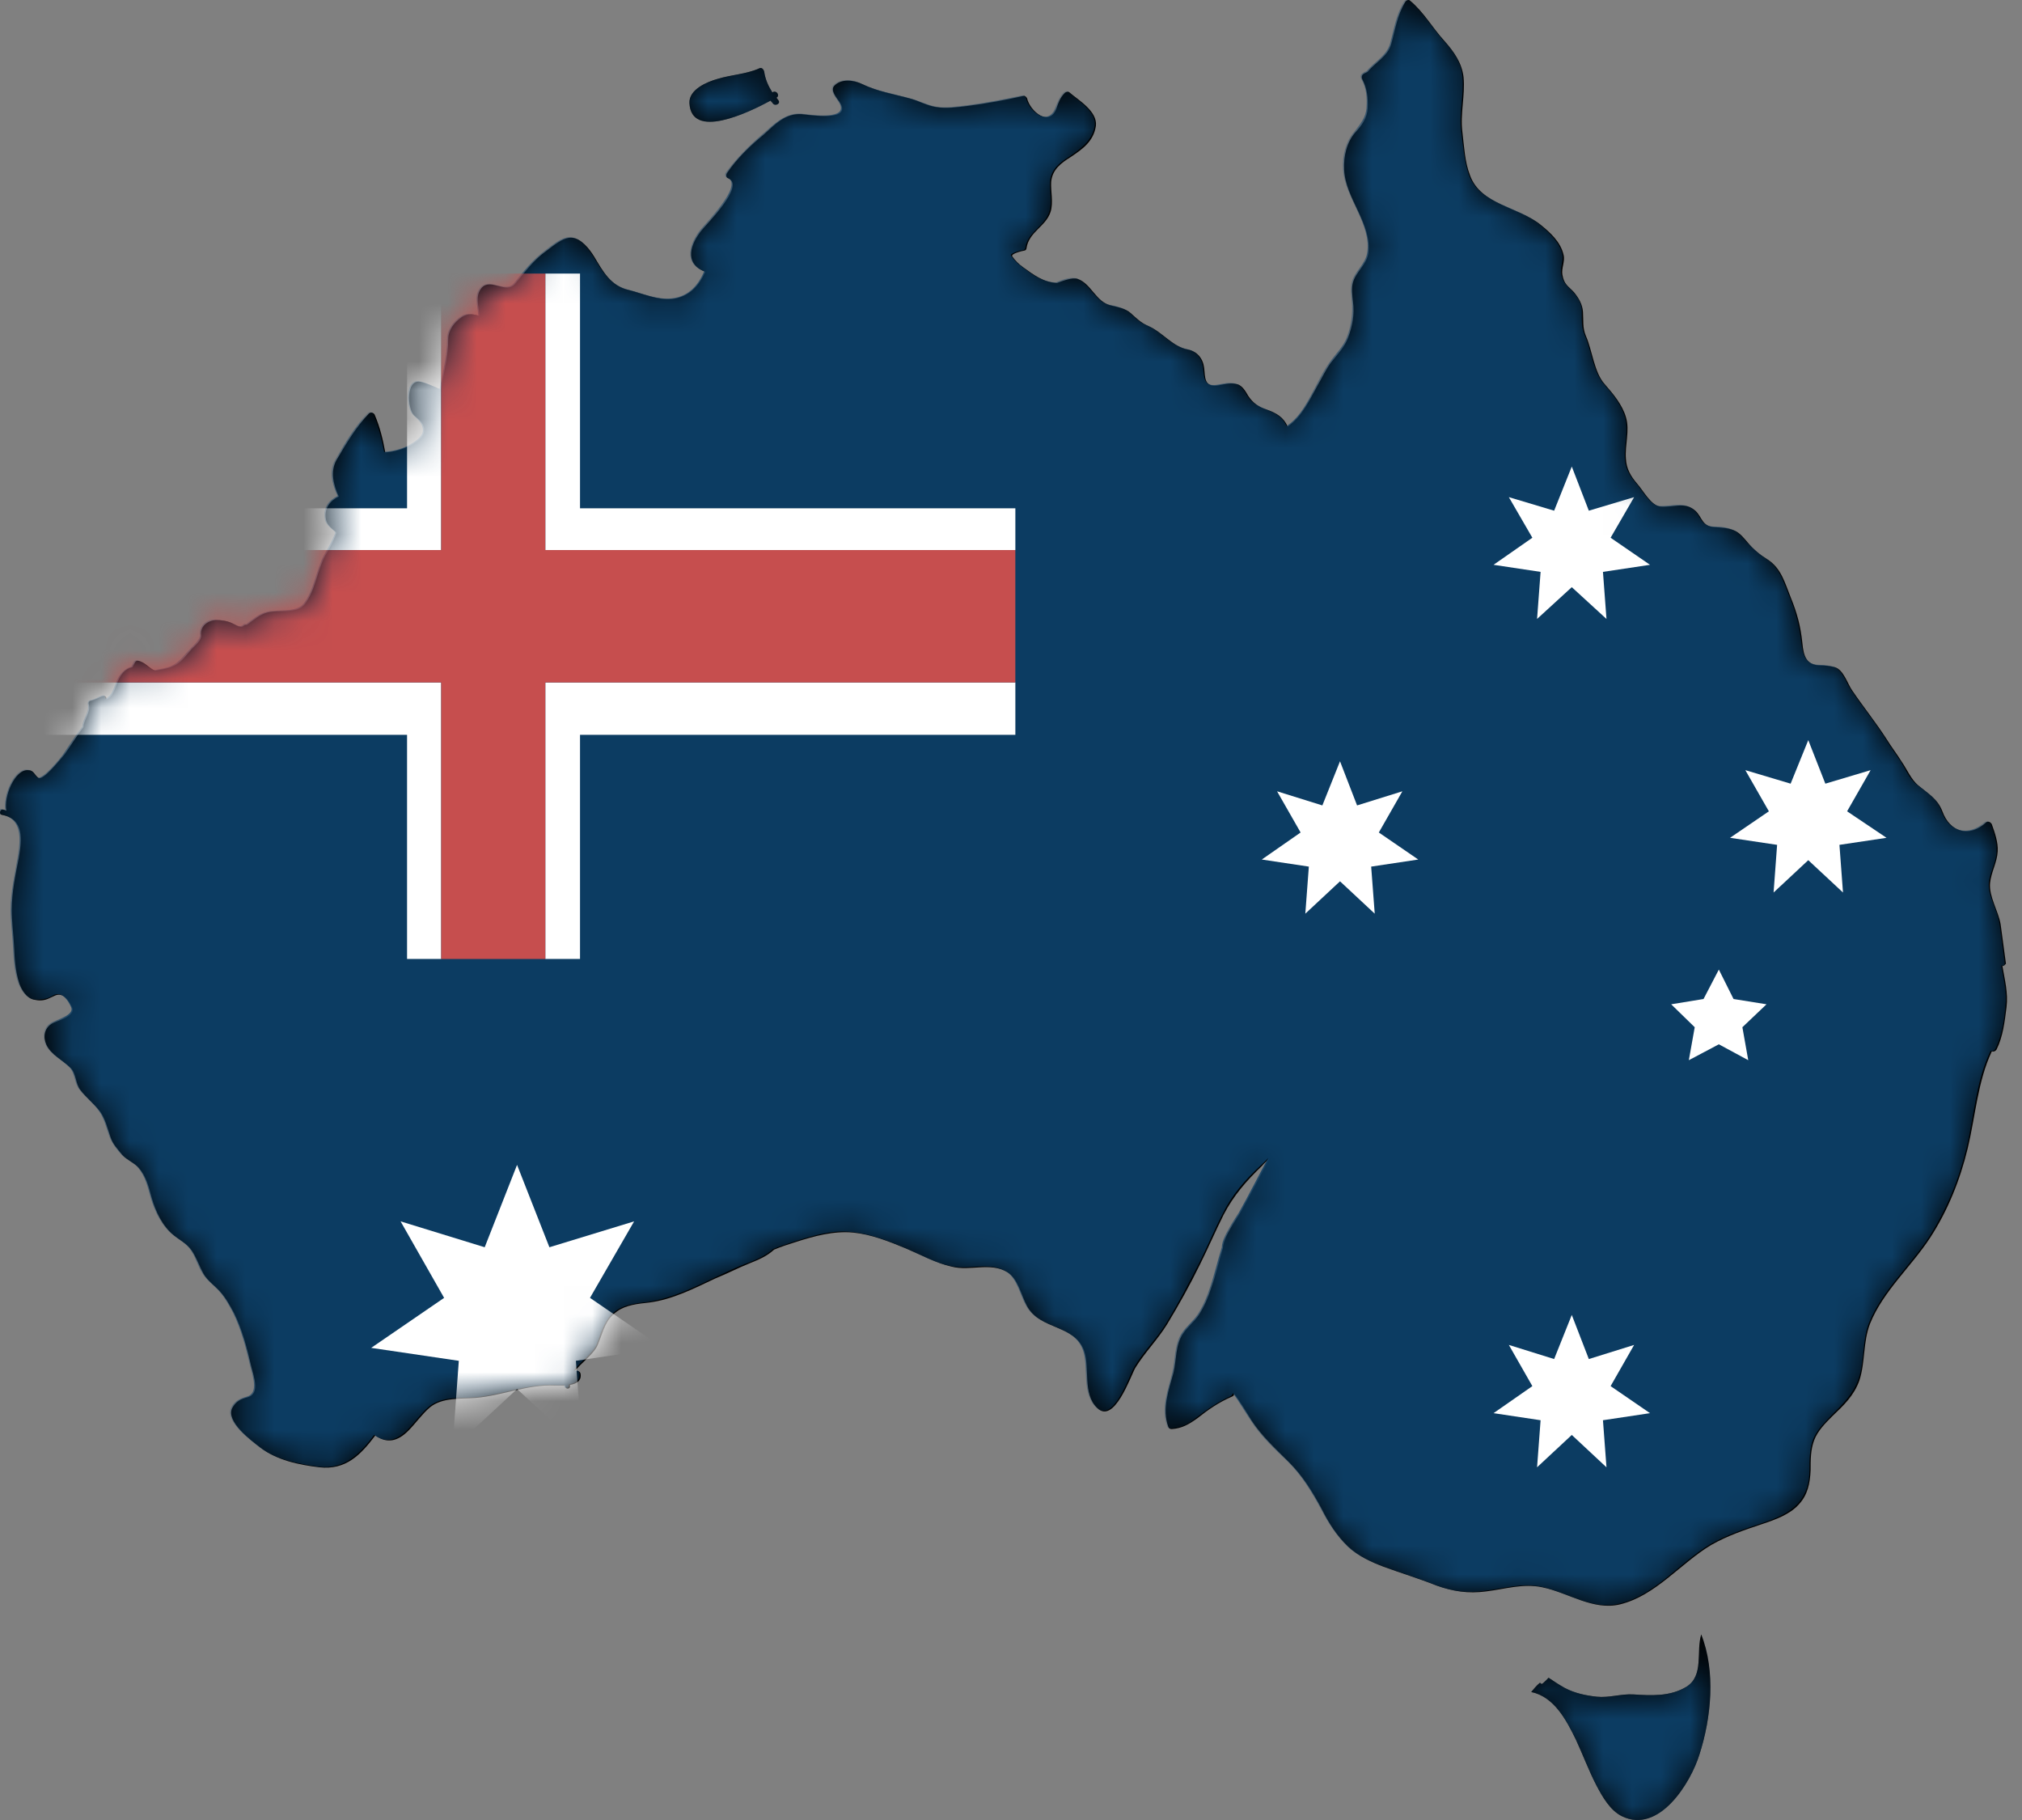
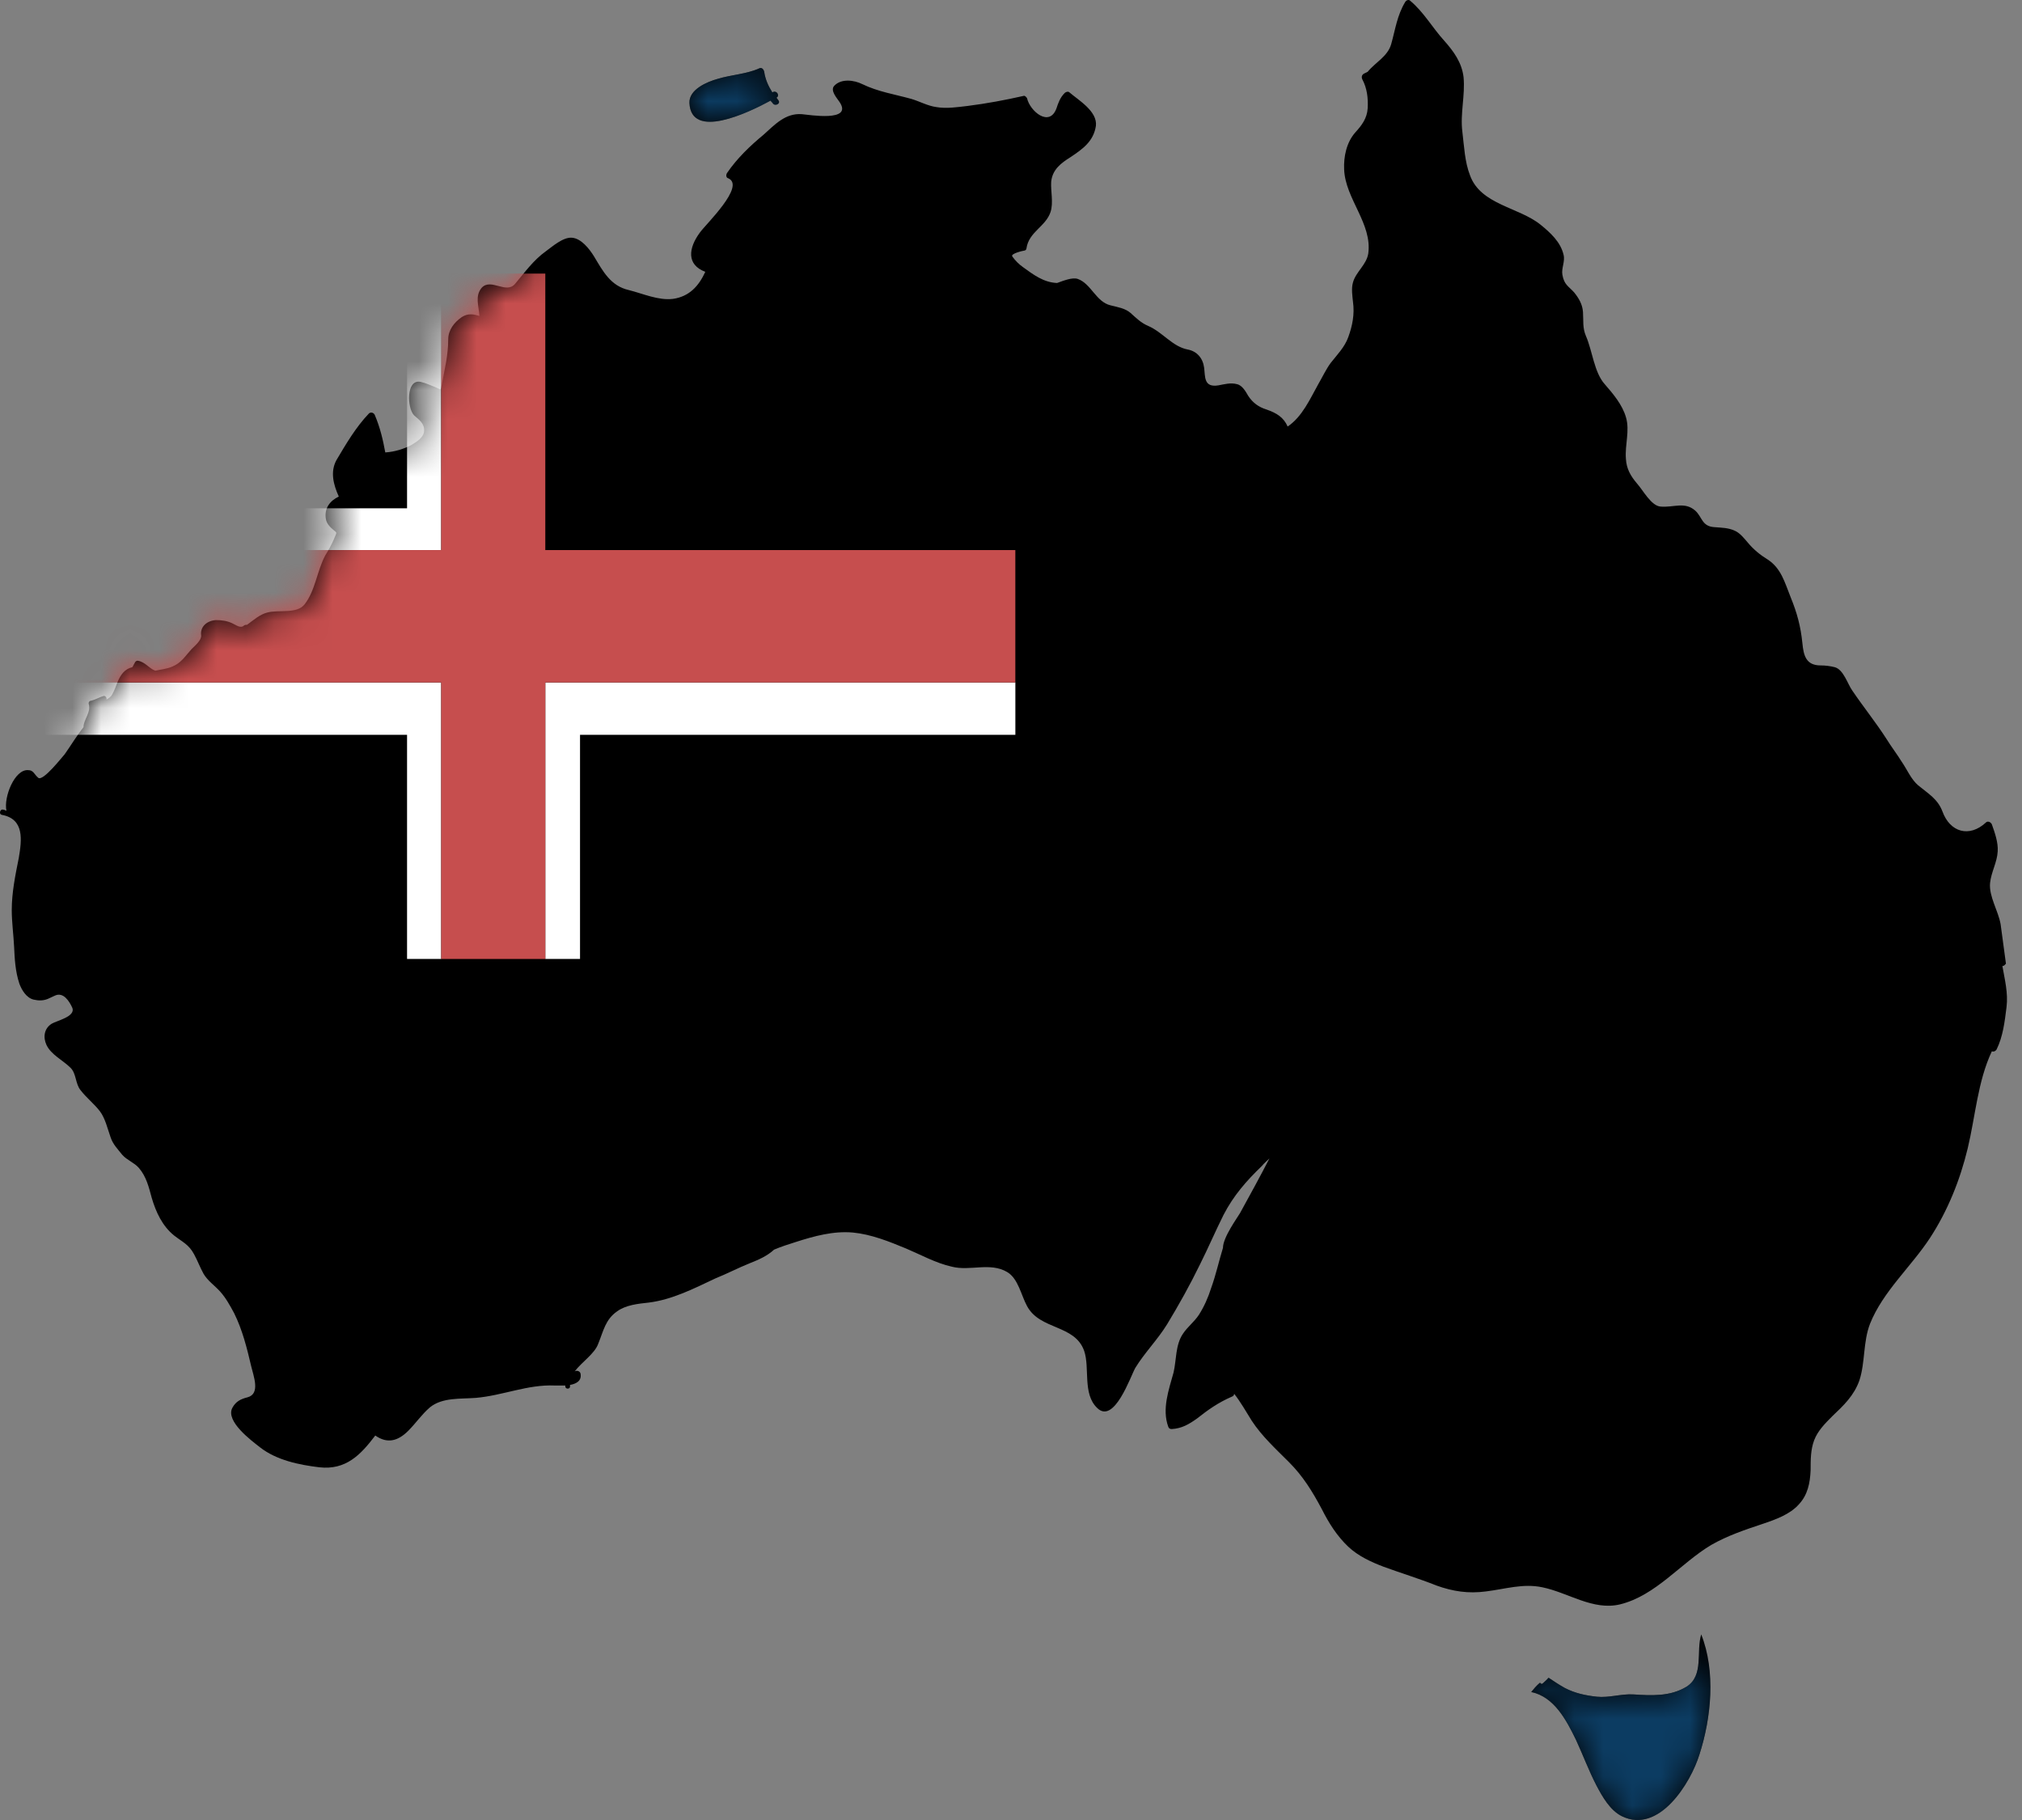
<svg xmlns="http://www.w3.org/2000/svg" width="70" height="63" viewBox="0 0 70 63" fill="none">
  <rect x="0" y="0" width="70" height="63" fill="#808080" stroke="none" />
  <path d="M69.321 33.44C69.403 33.908 69.525 34.377 69.464 34.865C69.403 35.354 69.342 35.884 69.118 36.332C69.077 36.393 69.016 36.413 68.955 36.393C68.466 37.431 68.385 38.653 68.12 39.753C67.855 40.853 67.427 41.912 66.817 42.849C66.165 43.846 65.187 44.702 64.739 45.822C64.495 46.453 64.576 47.146 64.373 47.777C64.189 48.306 63.823 48.653 63.436 49.019C63.192 49.264 62.927 49.528 62.805 49.854C62.682 50.18 62.682 50.526 62.682 50.893C62.662 51.341 62.581 51.748 62.275 52.074C61.97 52.42 61.461 52.603 61.033 52.746C60.422 52.95 59.811 53.153 59.241 53.479C58.182 54.11 57.327 55.23 56.084 55.536C55.147 55.76 54.292 55.129 53.396 54.945C52.724 54.803 52.113 55.006 51.441 55.088C50.83 55.169 50.301 55.088 49.73 54.884C49.119 54.64 48.508 54.457 47.898 54.233C47.47 54.07 47.022 53.866 46.676 53.54C46.289 53.174 46.004 52.725 45.759 52.237C45.433 51.626 45.108 51.096 44.619 50.608C44.171 50.16 43.682 49.712 43.336 49.182C43.132 48.856 42.949 48.53 42.725 48.245C42.725 48.286 42.705 48.327 42.643 48.347C42.175 48.551 41.829 48.795 41.442 49.101C41.157 49.304 40.912 49.447 40.566 49.467C40.505 49.467 40.464 49.447 40.444 49.386C40.22 48.775 40.464 48.103 40.627 47.512C40.729 47.084 40.688 46.555 40.953 46.168C41.116 45.924 41.34 45.761 41.503 45.516C41.686 45.231 41.829 44.905 41.931 44.58C42.093 44.132 42.195 43.663 42.338 43.195C42.338 42.828 42.847 42.136 42.928 41.993C43.275 41.362 43.621 40.731 43.947 40.099C43.865 40.181 43.764 40.262 43.682 40.364C43.153 40.873 42.705 41.382 42.358 42.054C42.073 42.625 41.829 43.195 41.544 43.765C41.197 44.478 40.811 45.17 40.403 45.842C40.077 46.372 39.629 46.82 39.304 47.349C39.141 47.634 38.57 49.325 37.98 48.734C37.471 48.245 37.736 47.349 37.532 46.759C37.206 45.842 36.004 46.046 35.556 45.211C35.353 44.844 35.251 44.254 34.864 44.03C34.273 43.684 33.581 44.009 32.95 43.846C32.4 43.724 31.891 43.439 31.361 43.215C30.771 42.971 30.16 42.726 29.528 42.665C28.856 42.604 28.184 42.788 27.553 42.991C27.288 43.073 27.044 43.154 26.799 43.256C26.555 43.48 26.27 43.602 25.965 43.724C25.557 43.887 25.17 44.091 24.763 44.254C24.03 44.6 23.276 44.987 22.462 45.089C22.095 45.129 21.668 45.17 21.362 45.394C20.955 45.679 20.894 46.066 20.71 46.514C20.588 46.861 20.14 47.146 19.896 47.471C19.957 47.431 20.079 47.451 20.099 47.553C20.14 47.797 19.957 47.899 19.733 47.94C19.733 47.96 19.733 47.96 19.733 47.98C19.753 48.082 19.59 48.103 19.57 48.001C19.57 47.98 19.57 47.96 19.57 47.96C19.427 47.96 19.305 47.96 19.203 47.96C18.267 47.919 17.411 48.306 16.474 48.388C15.945 48.429 15.314 48.367 14.886 48.714C14.601 48.958 14.397 49.264 14.133 49.528C13.766 49.895 13.399 49.976 12.992 49.691C12.483 50.363 11.974 50.893 11.057 50.791C10.365 50.709 9.571 50.547 9.001 50.099C8.715 49.874 7.799 49.202 8.043 48.734C8.166 48.51 8.329 48.429 8.573 48.367C9.021 48.245 8.777 47.634 8.695 47.288C8.553 46.677 8.39 46.026 8.105 45.455C7.962 45.191 7.819 44.926 7.616 44.702C7.432 44.498 7.188 44.335 7.046 44.091C6.923 43.867 6.842 43.643 6.72 43.419C6.536 43.073 6.312 42.991 6.027 42.767C5.62 42.441 5.396 41.953 5.253 41.464C5.152 41.097 5.07 40.731 4.805 40.425C4.643 40.242 4.398 40.16 4.235 39.977C4.072 39.773 3.909 39.611 3.828 39.366C3.726 39.081 3.645 38.715 3.461 38.47C3.258 38.205 2.993 38.002 2.789 37.737C2.606 37.513 2.647 37.167 2.443 36.963C2.178 36.698 1.771 36.515 1.608 36.169C1.486 35.904 1.527 35.599 1.791 35.436C1.954 35.334 2.626 35.191 2.504 34.886C2.402 34.662 2.199 34.336 1.914 34.458C1.832 34.499 1.73 34.54 1.649 34.58C1.486 34.642 1.343 34.642 1.16 34.601C0.916 34.54 0.753 34.275 0.671 34.051C0.529 33.623 0.508 33.196 0.488 32.768C0.468 32.361 0.407 31.913 0.407 31.505C0.407 30.894 0.529 30.304 0.651 29.693C0.753 29.082 0.855 28.349 0.06 28.206C-0.041 28.186 -0.001 28.023 0.081 28.023C0.121 28.023 0.183 28.043 0.223 28.064C0.121 27.595 0.508 26.618 0.977 26.659C1.16 26.659 1.18 26.801 1.323 26.923C1.486 27.066 2.178 26.17 2.239 26.109C2.443 25.823 2.647 25.477 2.891 25.172C2.891 24.907 3.156 24.663 3.074 24.378C3.054 24.317 3.095 24.255 3.156 24.255C3.319 24.215 3.441 24.133 3.584 24.093C3.645 24.072 3.706 24.154 3.685 24.215C3.767 24.174 3.848 24.113 3.889 24.031C3.97 23.889 4.011 23.746 4.072 23.604C4.174 23.359 4.317 23.156 4.581 23.095C4.622 23.034 4.643 22.972 4.683 22.911C4.704 22.891 4.724 22.871 4.765 22.871C5.029 22.911 5.152 23.135 5.376 23.217C5.559 23.176 5.783 23.156 5.966 23.074C6.272 22.952 6.414 22.708 6.638 22.463C6.74 22.361 6.984 22.158 6.964 21.995C6.923 21.689 7.168 21.486 7.473 21.465C7.657 21.465 7.84 21.486 8.023 21.567C8.166 21.628 8.329 21.771 8.451 21.649C8.491 21.628 8.512 21.628 8.553 21.628C8.777 21.465 9.001 21.262 9.265 21.201C9.652 21.099 10.284 21.262 10.548 20.916C10.915 20.447 10.976 19.755 11.261 19.225C11.363 19.062 11.465 18.879 11.546 18.696C11.668 18.39 11.689 18.472 11.526 18.329C11.404 18.227 11.302 18.105 11.281 17.963C11.22 17.596 11.424 17.331 11.729 17.189C11.546 16.782 11.424 16.334 11.648 15.926C11.974 15.376 12.32 14.786 12.768 14.317C12.829 14.256 12.931 14.277 12.972 14.358C13.155 14.786 13.257 15.213 13.338 15.661C13.664 15.641 13.99 15.539 14.255 15.397C14.418 15.295 14.662 15.152 14.682 14.928C14.703 14.664 14.52 14.541 14.336 14.378C14.092 14.134 14.051 13.116 14.56 13.218C14.743 13.258 14.906 13.34 15.069 13.401C15.273 13.482 15.253 13.543 15.293 13.319C15.395 12.77 15.517 12.301 15.517 11.751C15.517 11.425 15.721 11.161 15.986 10.977C16.21 10.835 16.393 10.876 16.597 10.937C16.576 10.591 16.434 10.244 16.678 9.959C17.004 9.613 17.534 10.204 17.839 9.817C18.165 9.43 18.47 9.002 18.898 8.697C19.122 8.534 19.488 8.208 19.794 8.228C20.12 8.249 20.405 8.615 20.568 8.88C20.873 9.389 21.138 9.898 21.769 10.041C22.258 10.163 22.788 10.407 23.297 10.346C23.867 10.265 24.193 9.898 24.417 9.409C23.765 9.165 23.826 8.595 24.233 8.045C24.437 7.76 25.822 6.436 25.211 6.171C25.13 6.151 25.13 6.049 25.17 5.988C25.517 5.479 25.965 5.051 26.433 4.664C26.82 4.318 27.186 3.911 27.757 3.952C28.001 3.972 29.549 4.237 29.06 3.524C28.979 3.402 28.734 3.137 28.877 2.974C29.121 2.709 29.569 2.77 29.854 2.913C30.404 3.178 30.954 3.259 31.544 3.422C31.83 3.504 32.115 3.667 32.42 3.707C32.766 3.768 33.153 3.707 33.5 3.667C34.151 3.585 34.803 3.463 35.434 3.32C35.475 3.3 35.536 3.361 35.556 3.402C35.658 3.85 36.33 4.42 36.575 3.748C36.636 3.565 36.697 3.381 36.86 3.218C36.901 3.178 36.982 3.157 37.023 3.198C37.328 3.463 38 3.85 37.939 4.359C37.858 4.888 37.491 5.153 37.063 5.438C36.738 5.642 36.432 5.866 36.391 6.294C36.371 6.619 36.473 7.006 36.371 7.332C36.208 7.841 35.617 8.025 35.536 8.595C35.536 8.636 35.495 8.676 35.455 8.676C35.434 8.676 34.966 8.778 35.047 8.88C35.149 9.022 35.271 9.145 35.414 9.246C35.78 9.511 36.127 9.776 36.595 9.796C36.819 9.715 37.124 9.593 37.308 9.654C37.776 9.817 37.939 10.448 38.448 10.57C38.693 10.631 38.957 10.672 39.141 10.835C39.344 11.018 39.507 11.181 39.752 11.283C40.261 11.507 40.587 11.996 41.116 12.098C41.442 12.159 41.645 12.403 41.686 12.729C41.727 13.034 41.666 13.421 42.175 13.34C42.399 13.299 42.603 13.238 42.827 13.299C43.01 13.34 43.132 13.564 43.214 13.706C43.377 13.951 43.58 14.093 43.845 14.175C44.191 14.297 44.435 14.44 44.578 14.765C45.087 14.419 45.352 13.808 45.637 13.299C45.78 13.055 45.902 12.79 46.065 12.566C46.289 12.281 46.553 12.016 46.676 11.67C46.818 11.283 46.9 10.876 46.839 10.448C46.818 10.244 46.778 9.98 46.839 9.776C46.94 9.409 47.307 9.165 47.368 8.778C47.511 7.739 46.574 6.884 46.533 5.866C46.513 5.418 46.615 4.929 46.92 4.583C47.144 4.339 47.327 4.094 47.348 3.748C47.368 3.402 47.327 3.056 47.164 2.75C47.124 2.669 47.144 2.587 47.225 2.546C47.266 2.526 47.307 2.506 47.348 2.485C47.612 2.159 48.04 1.956 48.162 1.528C48.305 1.019 48.366 0.53 48.651 0.062C48.692 0.001 48.773 -0.02 48.814 0.021C49.282 0.408 49.588 0.958 49.995 1.406C50.321 1.773 50.606 2.159 50.667 2.669C50.728 3.3 50.545 3.931 50.626 4.563C50.688 5.072 50.708 5.601 50.891 6.07C51.258 7.088 52.581 7.169 53.335 7.78C53.661 8.045 54.027 8.371 54.129 8.819C54.19 9.043 54.048 9.287 54.089 9.511C54.15 9.857 54.292 9.898 54.496 10.122C54.659 10.326 54.781 10.53 54.801 10.794C54.822 11.1 54.781 11.344 54.903 11.629C55.127 12.138 55.188 12.892 55.555 13.299C55.84 13.625 56.166 14.012 56.288 14.44C56.43 14.908 56.247 15.397 56.288 15.885C56.308 16.232 56.451 16.476 56.675 16.741C56.879 16.965 57.164 17.515 57.489 17.535C57.937 17.576 58.324 17.352 58.691 17.678C58.935 17.902 58.915 18.227 59.363 18.248C59.607 18.268 59.831 18.268 60.055 18.37C60.239 18.451 60.381 18.635 60.503 18.777C60.707 19.022 60.931 19.205 61.196 19.368C61.664 19.673 61.786 20.162 61.99 20.671C62.214 21.221 62.336 21.669 62.397 22.26C62.438 22.687 62.52 23.034 63.029 23.034C63.192 23.034 63.355 23.054 63.517 23.095C63.823 23.176 63.965 23.685 64.128 23.909C64.515 24.479 64.943 25.009 65.309 25.579C65.472 25.844 65.676 26.109 65.839 26.373C66.022 26.638 66.165 26.984 66.409 27.188C66.755 27.473 67.081 27.656 67.244 28.084C67.509 28.817 68.181 29 68.751 28.471C68.812 28.41 68.914 28.451 68.955 28.532C69.057 28.817 69.179 29.163 69.159 29.469C69.138 29.856 68.934 30.182 68.894 30.569C68.853 31.037 69.179 31.526 69.26 31.994C69.321 32.442 69.382 32.91 69.444 33.358C69.403 33.399 69.382 33.44 69.321 33.44ZM55.27 61.808C55.473 62.195 55.738 62.664 56.145 62.867C57.428 63.499 58.528 61.727 58.834 60.729C59.241 59.466 59.404 57.858 58.895 56.575C58.711 57.165 58.996 58 58.386 58.387C57.815 58.733 57.164 58.693 56.532 58.652C56.125 58.631 55.697 58.774 55.29 58.733C54.903 58.693 54.516 58.611 54.17 58.428C53.987 58.326 53.803 58.204 53.62 58.081H53.6C53.559 58.143 53.498 58.183 53.416 58.265C53.376 58.306 53.335 58.285 53.315 58.244C53.192 58.346 53.091 58.468 53.009 58.57C53.803 58.733 54.231 59.548 54.557 60.22C54.801 60.749 55.005 61.299 55.27 61.808ZM26.779 3.178C26.759 3.178 26.759 3.198 26.738 3.198C26.596 2.974 26.494 2.75 26.453 2.465C26.433 2.404 26.372 2.322 26.29 2.363C25.842 2.567 25.313 2.587 24.845 2.73C24.478 2.832 23.847 3.096 23.867 3.565C23.928 4.848 25.883 3.911 26.677 3.483C26.698 3.524 26.738 3.544 26.759 3.585C26.84 3.687 27.044 3.585 26.942 3.463C26.922 3.442 26.901 3.402 26.881 3.381C27.003 3.32 26.901 3.137 26.779 3.178Z" fill="black" />
  <mask id="mask0_3500_11642" style="mask-type:luminance" maskUnits="userSpaceOnUse" x="0" y="0" width="70" height="63">
    <path d="M69.321 33.44C69.403 33.908 69.525 34.377 69.464 34.865C69.403 35.354 69.342 35.884 69.118 36.332C69.077 36.393 69.016 36.413 68.955 36.393C68.466 37.431 68.385 38.653 68.12 39.753C67.855 40.853 67.427 41.912 66.817 42.849C66.165 43.846 65.187 44.702 64.739 45.822C64.495 46.453 64.576 47.146 64.373 47.777C64.189 48.306 63.823 48.653 63.436 49.019C63.192 49.264 62.927 49.528 62.805 49.854C62.682 50.18 62.682 50.526 62.682 50.893C62.662 51.341 62.581 51.748 62.275 52.074C61.97 52.42 61.461 52.603 61.033 52.746C60.422 52.95 59.811 53.153 59.241 53.479C58.182 54.11 57.327 55.23 56.084 55.536C55.147 55.76 54.292 55.129 53.396 54.945C52.724 54.803 52.113 55.006 51.441 55.088C50.83 55.169 50.301 55.088 49.73 54.884C49.119 54.64 48.508 54.457 47.898 54.233C47.47 54.07 47.022 53.866 46.676 53.54C46.289 53.174 46.004 52.725 45.759 52.237C45.433 51.626 45.108 51.096 44.619 50.608C44.171 50.16 43.682 49.712 43.336 49.182C43.132 48.856 42.949 48.53 42.725 48.245C42.725 48.286 42.705 48.327 42.643 48.347C42.175 48.551 41.829 48.795 41.442 49.101C41.157 49.304 40.912 49.447 40.566 49.467C40.505 49.467 40.464 49.447 40.444 49.386C40.22 48.775 40.464 48.103 40.627 47.512C40.729 47.084 40.688 46.555 40.953 46.168C41.116 45.924 41.34 45.761 41.503 45.516C41.686 45.231 41.829 44.905 41.931 44.58C42.093 44.132 42.195 43.663 42.338 43.195C42.338 42.828 42.847 42.136 42.928 41.993C43.275 41.362 43.621 40.731 43.947 40.099C43.865 40.181 43.764 40.262 43.682 40.364C43.153 40.873 42.705 41.382 42.358 42.054C42.073 42.625 41.829 43.195 41.544 43.765C41.197 44.478 40.811 45.17 40.403 45.842C40.077 46.372 39.629 46.82 39.304 47.349C39.141 47.634 38.57 49.325 37.98 48.734C37.471 48.245 37.736 47.349 37.532 46.759C37.206 45.842 36.004 46.046 35.556 45.211C35.353 44.844 35.251 44.254 34.864 44.03C34.273 43.684 33.581 44.009 32.95 43.846C32.4 43.724 31.891 43.439 31.361 43.215C30.771 42.971 30.16 42.726 29.528 42.665C28.856 42.604 28.184 42.788 27.553 42.991C27.288 43.073 27.044 43.154 26.799 43.256C26.555 43.48 26.27 43.602 25.965 43.724C25.557 43.887 25.17 44.091 24.763 44.254C24.03 44.6 23.276 44.987 22.462 45.089C22.095 45.129 21.668 45.17 21.362 45.394C20.955 45.679 20.894 46.066 20.71 46.514C20.588 46.861 20.14 47.146 19.896 47.471C19.957 47.431 20.079 47.451 20.099 47.553C20.14 47.797 19.957 47.899 19.733 47.94C19.733 47.96 19.733 47.96 19.733 47.98C19.753 48.082 19.59 48.103 19.57 48.001C19.57 47.98 19.57 47.96 19.57 47.96C19.427 47.96 19.305 47.96 19.203 47.96C18.267 47.919 17.411 48.306 16.474 48.388C15.945 48.429 15.314 48.367 14.886 48.714C14.601 48.958 14.397 49.264 14.133 49.528C13.766 49.895 13.399 49.976 12.992 49.691C12.483 50.363 11.974 50.893 11.057 50.791C10.365 50.709 9.571 50.547 9.001 50.099C8.715 49.874 7.799 49.202 8.043 48.734C8.166 48.51 8.329 48.429 8.573 48.367C9.021 48.245 8.777 47.634 8.695 47.288C8.553 46.677 8.39 46.026 8.105 45.455C7.962 45.191 7.819 44.926 7.616 44.702C7.432 44.498 7.188 44.335 7.046 44.091C6.923 43.867 6.842 43.643 6.72 43.419C6.536 43.073 6.312 42.991 6.027 42.767C5.62 42.441 5.396 41.953 5.253 41.464C5.152 41.097 5.07 40.731 4.805 40.425C4.643 40.242 4.398 40.16 4.235 39.977C4.072 39.773 3.909 39.611 3.828 39.366C3.726 39.081 3.645 38.715 3.461 38.47C3.258 38.205 2.993 38.002 2.789 37.737C2.606 37.513 2.647 37.167 2.443 36.963C2.178 36.698 1.771 36.515 1.608 36.169C1.486 35.904 1.527 35.599 1.791 35.436C1.954 35.334 2.626 35.191 2.504 34.886C2.402 34.662 2.199 34.336 1.914 34.458C1.832 34.499 1.73 34.54 1.649 34.58C1.486 34.642 1.343 34.642 1.16 34.601C0.916 34.54 0.753 34.275 0.671 34.051C0.529 33.623 0.508 33.196 0.488 32.768C0.468 32.361 0.407 31.913 0.407 31.505C0.407 30.894 0.529 30.304 0.651 29.693C0.753 29.082 0.855 28.349 0.06 28.206C-0.041 28.186 -0.001 28.023 0.081 28.023C0.121 28.023 0.183 28.043 0.223 28.064C0.121 27.595 0.508 26.618 0.977 26.659C1.16 26.659 1.18 26.801 1.323 26.923C1.486 27.066 2.178 26.17 2.239 26.109C2.443 25.823 2.647 25.477 2.891 25.172C2.891 24.907 3.156 24.663 3.074 24.378C3.054 24.317 3.095 24.255 3.156 24.255C3.319 24.215 3.441 24.133 3.584 24.093C3.645 24.072 3.706 24.154 3.685 24.215C3.767 24.174 3.848 24.113 3.889 24.031C3.97 23.889 4.011 23.746 4.072 23.604C4.174 23.359 4.317 23.156 4.581 23.095C4.622 23.034 4.643 22.972 4.683 22.911C4.704 22.891 4.724 22.871 4.765 22.871C5.029 22.911 5.152 23.135 5.376 23.217C5.559 23.176 5.783 23.156 5.966 23.074C6.272 22.952 6.414 22.708 6.638 22.463C6.74 22.361 6.984 22.158 6.964 21.995C6.923 21.689 7.168 21.486 7.473 21.465C7.657 21.465 7.84 21.486 8.023 21.567C8.166 21.628 8.329 21.771 8.451 21.649C8.491 21.628 8.512 21.628 8.553 21.628C8.777 21.465 9.001 21.262 9.265 21.201C9.652 21.099 10.284 21.262 10.548 20.916C10.915 20.447 10.976 19.755 11.261 19.225C11.363 19.062 11.465 18.879 11.546 18.696C11.668 18.39 11.689 18.472 11.526 18.329C11.404 18.227 11.302 18.105 11.281 17.963C11.22 17.596 11.424 17.331 11.729 17.189C11.546 16.782 11.424 16.334 11.648 15.926C11.974 15.376 12.32 14.786 12.768 14.317C12.829 14.256 12.931 14.277 12.972 14.358C13.155 14.786 13.257 15.213 13.338 15.661C13.664 15.641 13.99 15.539 14.255 15.397C14.418 15.295 14.662 15.152 14.682 14.928C14.703 14.664 14.52 14.541 14.336 14.378C14.092 14.134 14.051 13.116 14.56 13.218C14.743 13.258 14.906 13.34 15.069 13.401C15.273 13.482 15.253 13.543 15.293 13.319C15.395 12.77 15.517 12.301 15.517 11.751C15.517 11.425 15.721 11.161 15.986 10.977C16.21 10.835 16.393 10.876 16.597 10.937C16.576 10.591 16.434 10.244 16.678 9.959C17.004 9.613 17.534 10.204 17.839 9.817C18.165 9.43 18.47 9.002 18.898 8.697C19.122 8.534 19.488 8.208 19.794 8.228C20.12 8.249 20.405 8.615 20.568 8.88C20.873 9.389 21.138 9.898 21.769 10.041C22.258 10.163 22.788 10.407 23.297 10.346C23.867 10.265 24.193 9.898 24.417 9.409C23.765 9.165 23.826 8.595 24.233 8.045C24.437 7.76 25.822 6.436 25.211 6.171C25.13 6.151 25.13 6.049 25.17 5.988C25.517 5.479 25.965 5.051 26.433 4.664C26.82 4.318 27.186 3.911 27.757 3.952C28.001 3.972 29.549 4.237 29.06 3.524C28.979 3.402 28.734 3.137 28.877 2.974C29.121 2.709 29.569 2.77 29.854 2.913C30.404 3.178 30.954 3.259 31.544 3.422C31.83 3.504 32.115 3.667 32.42 3.707C32.766 3.768 33.153 3.707 33.5 3.667C34.151 3.585 34.803 3.463 35.434 3.32C35.475 3.3 35.536 3.361 35.556 3.402C35.658 3.85 36.33 4.42 36.575 3.748C36.636 3.565 36.697 3.381 36.86 3.218C36.901 3.178 36.982 3.157 37.023 3.198C37.328 3.463 38 3.85 37.939 4.359C37.858 4.888 37.491 5.153 37.063 5.438C36.738 5.642 36.432 5.866 36.391 6.294C36.371 6.619 36.473 7.006 36.371 7.332C36.208 7.841 35.617 8.025 35.536 8.595C35.536 8.636 35.495 8.676 35.455 8.676C35.434 8.676 34.966 8.778 35.047 8.88C35.149 9.022 35.271 9.145 35.414 9.246C35.78 9.511 36.127 9.776 36.595 9.796C36.819 9.715 37.124 9.593 37.308 9.654C37.776 9.817 37.939 10.448 38.448 10.57C38.693 10.631 38.957 10.672 39.141 10.835C39.344 11.018 39.507 11.181 39.752 11.283C40.261 11.507 40.587 11.996 41.116 12.098C41.442 12.159 41.645 12.403 41.686 12.729C41.727 13.034 41.666 13.421 42.175 13.34C42.399 13.299 42.603 13.238 42.827 13.299C43.01 13.34 43.132 13.564 43.214 13.706C43.377 13.951 43.58 14.093 43.845 14.175C44.191 14.297 44.435 14.44 44.578 14.765C45.087 14.419 45.352 13.808 45.637 13.299C45.78 13.055 45.902 12.79 46.065 12.566C46.289 12.281 46.553 12.016 46.676 11.67C46.818 11.283 46.9 10.876 46.839 10.448C46.818 10.244 46.778 9.98 46.839 9.776C46.94 9.409 47.307 9.165 47.368 8.778C47.511 7.739 46.574 6.884 46.533 5.866C46.513 5.418 46.615 4.929 46.92 4.583C47.144 4.339 47.327 4.094 47.348 3.748C47.368 3.402 47.327 3.056 47.164 2.75C47.124 2.669 47.144 2.587 47.225 2.546C47.266 2.526 47.307 2.506 47.348 2.485C47.612 2.159 48.04 1.956 48.162 1.528C48.305 1.019 48.366 0.53 48.651 0.062C48.692 0.001 48.773 -0.02 48.814 0.021C49.282 0.408 49.588 0.958 49.995 1.406C50.321 1.773 50.606 2.159 50.667 2.669C50.728 3.3 50.545 3.931 50.626 4.563C50.688 5.072 50.708 5.601 50.891 6.07C51.258 7.088 52.581 7.169 53.335 7.78C53.661 8.045 54.027 8.371 54.129 8.819C54.19 9.043 54.048 9.287 54.089 9.511C54.15 9.857 54.292 9.898 54.496 10.122C54.659 10.326 54.781 10.53 54.801 10.794C54.822 11.1 54.781 11.344 54.903 11.629C55.127 12.138 55.188 12.892 55.555 13.299C55.84 13.625 56.166 14.012 56.288 14.44C56.43 14.908 56.247 15.397 56.288 15.885C56.308 16.232 56.451 16.476 56.675 16.741C56.879 16.965 57.164 17.515 57.489 17.535C57.937 17.576 58.324 17.352 58.691 17.678C58.935 17.902 58.915 18.227 59.363 18.248C59.607 18.268 59.831 18.268 60.055 18.37C60.239 18.451 60.381 18.635 60.503 18.777C60.707 19.022 60.931 19.205 61.196 19.368C61.664 19.673 61.786 20.162 61.99 20.671C62.214 21.221 62.336 21.669 62.397 22.26C62.438 22.687 62.52 23.034 63.029 23.034C63.192 23.034 63.355 23.054 63.517 23.095C63.823 23.176 63.965 23.685 64.128 23.909C64.515 24.479 64.943 25.009 65.309 25.579C65.472 25.844 65.676 26.109 65.839 26.373C66.022 26.638 66.165 26.984 66.409 27.188C66.755 27.473 67.081 27.656 67.244 28.084C67.509 28.817 68.181 29 68.751 28.471C68.812 28.41 68.914 28.451 68.955 28.532C69.057 28.817 69.179 29.163 69.159 29.469C69.138 29.856 68.934 30.182 68.894 30.569C68.853 31.037 69.179 31.526 69.26 31.994C69.321 32.442 69.382 32.91 69.444 33.358C69.403 33.399 69.382 33.44 69.321 33.44ZM55.27 61.808C55.473 62.195 55.738 62.664 56.145 62.867C57.428 63.499 58.528 61.727 58.834 60.729C59.241 59.466 59.404 57.858 58.895 56.575C58.711 57.165 58.996 58 58.386 58.387C57.815 58.733 57.164 58.693 56.532 58.652C56.125 58.631 55.697 58.774 55.29 58.733C54.903 58.693 54.516 58.611 54.17 58.428C53.987 58.326 53.803 58.204 53.62 58.081H53.6C53.559 58.143 53.498 58.183 53.416 58.265C53.376 58.306 53.335 58.285 53.315 58.244C53.192 58.346 53.091 58.468 53.009 58.57C53.803 58.733 54.231 59.548 54.557 60.22C54.801 60.749 55.005 61.299 55.27 61.808ZM26.779 3.178C26.759 3.178 26.759 3.198 26.738 3.198C26.596 2.974 26.494 2.75 26.453 2.465C26.433 2.404 26.372 2.322 26.29 2.363C25.842 2.567 25.313 2.587 24.845 2.73C24.478 2.832 23.847 3.096 23.867 3.565C23.928 4.848 25.883 3.911 26.677 3.483C26.698 3.524 26.738 3.544 26.759 3.585C26.84 3.687 27.044 3.585 26.942 3.463C26.922 3.442 26.901 3.402 26.881 3.381C27.003 3.32 26.901 3.137 26.779 3.178Z" fill="white" />
  </mask>
  <g mask="url(#mask0_3500_11642)">
-     <path d="M69.403 33.339C69.342 32.891 69.281 32.423 69.22 31.974C69.159 31.506 68.813 31.017 68.853 30.549C68.894 30.162 69.118 29.857 69.118 29.449C69.138 29.144 69.016 28.798 68.915 28.512C68.894 28.451 68.772 28.411 68.711 28.451C68.141 28.981 67.469 28.798 67.204 28.064C67.061 27.637 66.715 27.433 66.369 27.168C66.104 26.965 65.962 26.619 65.799 26.354C65.615 26.089 65.432 25.824 65.269 25.56C64.903 24.989 64.475 24.46 64.088 23.89C63.925 23.666 63.783 23.177 63.477 23.075C63.314 23.034 63.151 23.014 62.988 23.014C62.5 23.014 62.418 22.668 62.357 22.24C62.296 21.649 62.174 21.201 61.95 20.652C61.746 20.163 61.624 19.654 61.156 19.348C60.891 19.185 60.687 18.982 60.463 18.758C60.341 18.615 60.198 18.432 60.015 18.35C59.791 18.249 59.587 18.228 59.323 18.228C58.875 18.208 58.895 17.882 58.651 17.658C58.284 17.332 57.877 17.536 57.449 17.515C57.123 17.495 56.838 16.945 56.635 16.721C56.41 16.456 56.268 16.212 56.248 15.866C56.227 15.398 56.39 14.888 56.248 14.42C56.125 13.992 55.8 13.605 55.514 13.28C55.148 12.852 55.087 12.098 54.863 11.61C54.741 11.325 54.761 11.08 54.761 10.775C54.761 10.51 54.639 10.306 54.455 10.103C54.252 9.879 54.13 9.838 54.048 9.492C54.007 9.268 54.13 9.023 54.089 8.799C53.987 8.372 53.62 8.046 53.295 7.761C52.541 7.129 51.217 7.068 50.851 6.05C50.688 5.582 50.647 5.032 50.586 4.543C50.505 3.912 50.688 3.28 50.627 2.649C50.586 2.14 50.301 1.753 49.955 1.386C49.568 0.938 49.242 0.389 48.774 0.002C48.712 -0.039 48.651 -0.019 48.611 0.042C48.326 0.511 48.264 1 48.122 1.509C48 1.936 47.572 2.14 47.307 2.466C47.267 2.486 47.226 2.486 47.185 2.527C47.104 2.568 47.083 2.649 47.124 2.731C47.307 3.036 47.328 3.382 47.307 3.728C47.287 4.075 47.083 4.299 46.88 4.563C46.574 4.91 46.472 5.398 46.493 5.846C46.554 6.865 47.491 7.74 47.328 8.759C47.267 9.146 46.9 9.39 46.798 9.756C46.737 9.96 46.778 10.225 46.798 10.428C46.839 10.836 46.778 11.263 46.635 11.65C46.513 11.997 46.228 12.261 46.024 12.546C45.861 12.77 45.719 13.035 45.597 13.28C45.312 13.809 45.047 14.42 44.538 14.746C44.395 14.42 44.151 14.298 43.805 14.155C43.54 14.053 43.316 13.931 43.173 13.687C43.092 13.544 42.949 13.32 42.786 13.28C42.562 13.219 42.359 13.28 42.135 13.32C41.646 13.402 41.687 13.015 41.646 12.709C41.605 12.383 41.401 12.139 41.076 12.078C40.546 11.976 40.22 11.488 39.711 11.263C39.447 11.162 39.304 10.999 39.1 10.815C38.897 10.652 38.652 10.591 38.408 10.551C37.919 10.449 37.736 9.818 37.267 9.634C37.064 9.573 36.779 9.675 36.555 9.777C36.086 9.756 35.74 9.512 35.373 9.227C35.231 9.125 35.109 9.003 35.007 8.86C34.925 8.759 35.394 8.657 35.414 8.657C35.455 8.657 35.496 8.616 35.496 8.575C35.577 8.025 36.168 7.842 36.331 7.313C36.432 6.987 36.331 6.6 36.351 6.274C36.392 5.846 36.697 5.622 37.023 5.419C37.43 5.134 37.817 4.869 37.899 4.339C37.96 3.851 37.288 3.464 36.982 3.179C36.942 3.138 36.86 3.158 36.819 3.199C36.677 3.341 36.616 3.525 36.534 3.728C36.29 4.4 35.618 3.851 35.516 3.382C35.516 3.341 35.435 3.301 35.394 3.301C34.742 3.443 34.111 3.566 33.459 3.647C33.113 3.688 32.726 3.749 32.38 3.688C32.074 3.627 31.81 3.484 31.504 3.403C30.914 3.24 30.364 3.158 29.814 2.893C29.529 2.751 29.081 2.69 28.836 2.955C28.694 3.117 28.938 3.382 29.02 3.504C29.508 4.217 27.94 3.952 27.716 3.932C27.166 3.912 26.8 4.299 26.393 4.645C25.924 5.052 25.497 5.48 25.13 5.969C25.089 6.03 25.089 6.111 25.171 6.152C25.782 6.396 24.397 7.74 24.193 8.025C23.806 8.575 23.725 9.146 24.377 9.39C24.173 9.879 23.827 10.266 23.256 10.327C22.747 10.388 22.218 10.143 21.729 10.021C21.098 9.858 20.833 9.349 20.527 8.86C20.365 8.596 20.1 8.229 19.754 8.209C19.448 8.188 19.082 8.514 18.858 8.677C18.45 8.983 18.125 9.39 17.799 9.797C17.493 10.164 16.964 9.594 16.638 9.94C16.393 10.204 16.536 10.571 16.556 10.917C16.332 10.877 16.149 10.815 15.945 10.958C15.681 11.141 15.477 11.406 15.477 11.732C15.477 12.282 15.355 12.77 15.253 13.3C15.212 13.524 15.233 13.463 15.029 13.381C14.866 13.32 14.703 13.219 14.52 13.198C14.011 13.096 14.052 14.114 14.296 14.359C14.459 14.522 14.642 14.644 14.642 14.909C14.622 15.133 14.377 15.275 14.214 15.377C13.95 15.54 13.604 15.621 13.298 15.642C13.216 15.194 13.094 14.746 12.931 14.338C12.891 14.257 12.789 14.237 12.728 14.298C12.28 14.766 11.934 15.357 11.608 15.907C11.363 16.314 11.506 16.762 11.689 17.169C11.384 17.312 11.18 17.577 11.241 17.943C11.261 18.106 11.363 18.208 11.486 18.31C11.648 18.452 11.628 18.391 11.506 18.676C11.424 18.86 11.323 19.023 11.221 19.206C10.936 19.735 10.875 20.428 10.508 20.896C10.243 21.222 9.612 21.079 9.225 21.181C8.96 21.242 8.736 21.446 8.512 21.609C8.492 21.588 8.451 21.588 8.41 21.629C8.288 21.751 8.125 21.588 7.983 21.548C7.799 21.487 7.616 21.446 7.433 21.446C7.127 21.446 6.883 21.67 6.924 21.975C6.944 22.118 6.7 22.342 6.598 22.444C6.374 22.668 6.231 22.912 5.926 23.055C5.743 23.136 5.539 23.157 5.335 23.197C5.091 23.116 4.989 22.892 4.724 22.851C4.704 22.851 4.663 22.871 4.643 22.892C4.602 22.953 4.582 23.014 4.541 23.075C4.297 23.157 4.134 23.34 4.032 23.584C3.971 23.727 3.93 23.869 3.849 24.012C3.788 24.093 3.726 24.154 3.645 24.195C3.665 24.134 3.604 24.053 3.543 24.073C3.401 24.114 3.278 24.215 3.116 24.236C3.054 24.256 3.034 24.317 3.034 24.358C3.116 24.643 2.851 24.888 2.851 25.152C2.606 25.458 2.403 25.784 2.199 26.089C2.158 26.171 1.446 27.046 1.283 26.904C1.161 26.782 1.14 26.659 0.936 26.639C0.468 26.598 0.102 27.576 0.183 28.044C0.142 28.024 0.102 28.024 0.04 28.003C-0.061 27.983 -0.082 28.166 0.02 28.187C0.794 28.329 0.712 29.062 0.611 29.673C0.509 30.284 0.366 30.875 0.366 31.486C0.366 31.893 0.427 32.321 0.448 32.748C0.468 33.176 0.488 33.624 0.631 34.031C0.712 34.255 0.875 34.52 1.12 34.581C1.283 34.622 1.425 34.602 1.609 34.561C1.71 34.541 1.792 34.479 1.873 34.439C2.158 34.316 2.362 34.642 2.464 34.866C2.586 35.151 1.934 35.294 1.751 35.416C1.486 35.579 1.466 35.885 1.568 36.149C1.731 36.496 2.138 36.679 2.403 36.944C2.606 37.147 2.566 37.493 2.749 37.717C2.953 37.982 3.238 38.186 3.421 38.451C3.604 38.695 3.686 39.062 3.788 39.347C3.889 39.591 4.032 39.774 4.195 39.958C4.358 40.141 4.602 40.222 4.765 40.406C5.03 40.711 5.111 41.078 5.213 41.444C5.356 41.933 5.58 42.422 5.987 42.748C6.272 42.972 6.496 43.053 6.679 43.399C6.802 43.623 6.863 43.847 7.005 44.071C7.148 44.316 7.392 44.479 7.575 44.682C7.779 44.906 7.922 45.171 8.064 45.436C8.349 46.006 8.512 46.637 8.655 47.269C8.736 47.615 8.981 48.226 8.533 48.348C8.309 48.409 8.125 48.49 8.003 48.715C7.759 49.183 8.675 49.855 8.96 50.079C9.53 50.527 10.325 50.669 11.017 50.771C11.934 50.873 12.443 50.344 12.952 49.672C13.359 49.957 13.705 49.875 14.092 49.509C14.357 49.244 14.561 48.938 14.846 48.694C15.294 48.328 15.905 48.409 16.434 48.368C17.371 48.287 18.226 47.9 19.163 47.941C19.265 47.941 19.387 47.961 19.53 47.941C19.53 47.961 19.53 47.981 19.53 47.981C19.55 48.083 19.693 48.042 19.693 47.961C19.693 47.961 19.693 47.941 19.693 47.92C19.917 47.88 20.1 47.778 20.059 47.533C20.039 47.431 19.937 47.411 19.855 47.452C20.1 47.126 20.548 46.841 20.67 46.495C20.833 46.067 20.915 45.68 21.322 45.375C21.627 45.151 22.055 45.11 22.422 45.069C23.236 44.947 23.99 44.58 24.723 44.234C25.11 44.051 25.517 43.847 25.924 43.705C26.23 43.583 26.515 43.46 26.759 43.236C27.004 43.135 27.268 43.053 27.513 42.972C28.164 42.768 28.816 42.564 29.488 42.646C30.119 42.707 30.751 42.951 31.321 43.196C31.85 43.42 32.339 43.705 32.909 43.827C33.541 43.969 34.233 43.664 34.824 44.01C35.211 44.234 35.312 44.825 35.516 45.191C35.964 46.026 37.166 45.823 37.492 46.739C37.695 47.33 37.43 48.226 37.94 48.715C38.55 49.305 39.1 47.594 39.263 47.33C39.569 46.8 40.037 46.352 40.363 45.823C40.77 45.151 41.137 44.458 41.503 43.745C41.788 43.175 42.033 42.585 42.318 42.035C42.644 41.363 43.092 40.854 43.642 40.344C43.723 40.263 43.825 40.182 43.906 40.08C43.56 40.711 43.234 41.363 42.888 41.974C42.807 42.116 42.298 42.809 42.298 43.175C42.155 43.623 42.053 44.092 41.89 44.56C41.788 44.886 41.646 45.212 41.463 45.497C41.3 45.741 41.076 45.904 40.913 46.148C40.648 46.535 40.689 47.065 40.587 47.493C40.444 48.103 40.18 48.755 40.404 49.366C40.424 49.427 40.485 49.448 40.526 49.448C40.872 49.427 41.137 49.305 41.401 49.081C41.809 48.776 42.155 48.531 42.603 48.328C42.644 48.307 42.664 48.267 42.684 48.226C42.908 48.531 43.092 48.857 43.295 49.163C43.621 49.692 44.13 50.16 44.578 50.588C45.067 51.077 45.393 51.606 45.719 52.217C45.963 52.686 46.248 53.134 46.635 53.521C46.981 53.846 47.43 54.05 47.857 54.213C48.468 54.437 49.079 54.62 49.69 54.865C50.26 55.089 50.79 55.15 51.401 55.068C52.073 54.987 52.684 54.783 53.356 54.926C54.231 55.109 55.107 55.74 56.044 55.516C57.286 55.231 58.142 54.091 59.2 53.459C59.771 53.134 60.382 52.93 60.993 52.726C61.42 52.584 61.909 52.401 62.235 52.054C62.54 51.708 62.642 51.321 62.642 50.873C62.642 50.527 62.642 50.181 62.764 49.835C62.886 49.509 63.172 49.244 63.396 49C63.783 48.613 64.149 48.267 64.332 47.757C64.556 47.126 64.455 46.434 64.699 45.802C65.147 44.682 66.124 43.827 66.776 42.829C67.387 41.872 67.815 40.833 68.08 39.734C68.344 38.634 68.405 37.412 68.915 36.373C68.976 36.394 69.037 36.373 69.077 36.312C69.302 35.864 69.383 35.335 69.424 34.846C69.485 34.357 69.362 33.889 69.281 33.42C69.383 33.441 69.403 33.4 69.403 33.339Z" fill="#0C3C62" />
    <path d="M55.27 61.809C55.474 62.196 55.739 62.664 56.146 62.868C57.429 63.499 58.529 61.727 58.834 60.73C59.241 59.467 59.404 57.858 58.895 56.575C58.712 57.166 58.997 58.001 58.386 58.388C57.816 58.734 57.164 58.693 56.533 58.652C56.126 58.632 55.698 58.775 55.291 58.734C54.904 58.693 54.517 58.612 54.171 58.428C53.987 58.327 53.804 58.204 53.621 58.082H53.6C53.56 58.143 53.498 58.184 53.417 58.266C53.376 58.306 53.336 58.286 53.315 58.245C53.193 58.347 53.091 58.469 53.01 58.571C53.804 58.734 54.232 59.548 54.557 60.221C54.802 60.75 55.005 61.3 55.27 61.809Z" fill="#0C3C62" />
    <path d="M26.78 3.179C26.759 3.179 26.759 3.199 26.739 3.199C26.597 2.975 26.495 2.751 26.454 2.466C26.434 2.405 26.372 2.324 26.291 2.364C25.843 2.568 25.314 2.588 24.845 2.731C24.479 2.833 23.847 3.098 23.868 3.566C23.929 4.849 25.884 3.912 26.678 3.485C26.698 3.525 26.739 3.546 26.759 3.586C26.841 3.688 27.045 3.586 26.943 3.464C26.922 3.444 26.902 3.403 26.882 3.383C27.004 3.322 26.902 3.138 26.78 3.179Z" fill="#0C3C62" />
  </g>
  <mask id="mask1_3500_11642" style="mask-type:luminance" maskUnits="userSpaceOnUse" x="0" y="0" width="70" height="63">
    <path d="M69.321 33.44C69.403 33.908 69.525 34.377 69.464 34.865C69.403 35.354 69.342 35.884 69.118 36.332C69.077 36.393 69.016 36.413 68.955 36.393C68.466 37.431 68.385 38.653 68.12 39.753C67.855 40.853 67.427 41.912 66.817 42.849C66.165 43.846 65.187 44.702 64.739 45.822C64.495 46.453 64.576 47.146 64.373 47.777C64.189 48.306 63.823 48.653 63.436 49.019C63.192 49.264 62.927 49.528 62.805 49.854C62.682 50.18 62.682 50.526 62.682 50.893C62.662 51.341 62.581 51.748 62.275 52.074C61.97 52.42 61.461 52.603 61.033 52.746C60.422 52.95 59.811 53.153 59.241 53.479C58.182 54.11 57.327 55.23 56.084 55.536C55.147 55.76 54.292 55.129 53.396 54.945C52.724 54.803 52.113 55.006 51.441 55.088C50.83 55.169 50.301 55.088 49.73 54.884C49.119 54.64 48.508 54.457 47.898 54.233C47.47 54.07 47.022 53.866 46.676 53.54C46.289 53.174 46.004 52.725 45.759 52.237C45.433 51.626 45.108 51.096 44.619 50.608C44.171 50.16 43.682 49.712 43.336 49.182C43.132 48.856 42.949 48.53 42.725 48.245C42.725 48.286 42.705 48.327 42.643 48.347C42.175 48.551 41.829 48.795 41.442 49.101C41.157 49.304 40.912 49.447 40.566 49.467C40.505 49.467 40.464 49.447 40.444 49.386C40.22 48.775 40.464 48.103 40.627 47.512C40.729 47.084 40.688 46.555 40.953 46.168C41.116 45.924 41.34 45.761 41.503 45.516C41.686 45.231 41.829 44.905 41.931 44.58C42.093 44.132 42.195 43.663 42.338 43.195C42.338 42.828 42.847 42.136 42.928 41.993C43.275 41.362 43.621 40.731 43.947 40.099C43.865 40.181 43.764 40.262 43.682 40.364C43.153 40.873 42.705 41.382 42.358 42.054C42.073 42.625 41.829 43.195 41.544 43.765C41.197 44.478 40.811 45.17 40.403 45.842C40.077 46.372 39.629 46.82 39.304 47.349C39.141 47.634 38.57 49.325 37.98 48.734C37.471 48.245 37.736 47.349 37.532 46.759C37.206 45.842 36.004 46.046 35.556 45.211C35.353 44.844 35.251 44.254 34.864 44.03C34.273 43.684 33.581 44.009 32.95 43.846C32.4 43.724 31.891 43.439 31.361 43.215C30.771 42.971 30.16 42.726 29.528 42.665C28.856 42.604 28.184 42.788 27.553 42.991C27.288 43.073 27.044 43.154 26.799 43.256C26.555 43.48 26.27 43.602 25.965 43.724C25.557 43.887 25.17 44.091 24.763 44.254C24.03 44.6 23.276 44.987 22.462 45.089C22.095 45.129 21.668 45.17 21.362 45.394C20.955 45.679 20.894 46.066 20.71 46.514C20.588 46.861 20.14 47.146 19.896 47.471C19.957 47.431 20.079 47.451 20.099 47.553C20.14 47.797 19.957 47.899 19.733 47.94C19.733 47.96 19.733 47.96 19.733 47.98C19.753 48.082 19.59 48.103 19.57 48.001C19.57 47.98 19.57 47.96 19.57 47.96C19.427 47.96 19.305 47.96 19.203 47.96C18.267 47.919 17.411 48.306 16.474 48.388C15.945 48.429 15.314 48.367 14.886 48.714C14.601 48.958 14.397 49.264 14.133 49.528C13.766 49.895 13.399 49.976 12.992 49.691C12.483 50.363 11.974 50.893 11.057 50.791C10.365 50.709 9.571 50.547 9.001 50.099C8.715 49.874 7.799 49.202 8.043 48.734C8.166 48.51 8.329 48.429 8.573 48.367C9.021 48.245 8.777 47.634 8.695 47.288C8.553 46.677 8.39 46.026 8.105 45.455C7.962 45.191 7.819 44.926 7.616 44.702C7.432 44.498 7.188 44.335 7.046 44.091C6.923 43.867 6.842 43.643 6.72 43.419C6.536 43.073 6.312 42.991 6.027 42.767C5.62 42.441 5.396 41.953 5.253 41.464C5.152 41.097 5.07 40.731 4.805 40.425C4.643 40.242 4.398 40.16 4.235 39.977C4.072 39.773 3.909 39.611 3.828 39.366C3.726 39.081 3.645 38.715 3.461 38.47C3.258 38.205 2.993 38.002 2.789 37.737C2.606 37.513 2.647 37.167 2.443 36.963C2.178 36.698 1.771 36.515 1.608 36.169C1.486 35.904 1.527 35.599 1.791 35.436C1.954 35.334 2.626 35.191 2.504 34.886C2.402 34.662 2.199 34.336 1.914 34.458C1.832 34.499 1.73 34.54 1.649 34.58C1.486 34.642 1.343 34.642 1.16 34.601C0.916 34.54 0.753 34.275 0.671 34.051C0.529 33.623 0.508 33.196 0.488 32.768C0.468 32.361 0.407 31.913 0.407 31.505C0.407 30.894 0.529 30.304 0.651 29.693C0.753 29.082 0.855 28.349 0.06 28.206C-0.041 28.186 -0.001 28.023 0.081 28.023C0.121 28.023 0.183 28.043 0.223 28.064C0.121 27.595 0.508 26.618 0.977 26.659C1.16 26.659 1.18 26.801 1.323 26.923C1.486 27.066 2.178 26.17 2.239 26.109C2.443 25.823 2.647 25.477 2.891 25.172C2.891 24.907 3.156 24.663 3.074 24.378C3.054 24.317 3.095 24.255 3.156 24.255C3.319 24.215 3.441 24.133 3.584 24.093C3.645 24.072 3.706 24.154 3.685 24.215C3.767 24.174 3.848 24.113 3.889 24.031C3.97 23.889 4.011 23.746 4.072 23.604C4.174 23.359 4.317 23.156 4.581 23.095C4.622 23.034 4.643 22.972 4.683 22.911C4.704 22.891 4.724 22.871 4.765 22.871C5.029 22.911 5.152 23.135 5.376 23.217C5.559 23.176 5.783 23.156 5.966 23.074C6.272 22.952 6.414 22.708 6.638 22.463C6.74 22.361 6.984 22.158 6.964 21.995C6.923 21.689 7.168 21.486 7.473 21.465C7.657 21.465 7.84 21.486 8.023 21.567C8.166 21.628 8.329 21.771 8.451 21.649C8.491 21.628 8.512 21.628 8.553 21.628C8.777 21.465 9.001 21.262 9.265 21.201C9.652 21.099 10.284 21.262 10.548 20.916C10.915 20.447 10.976 19.755 11.261 19.225C11.363 19.062 11.465 18.879 11.546 18.696C11.668 18.39 11.689 18.472 11.526 18.329C11.404 18.227 11.302 18.105 11.281 17.963C11.22 17.596 11.424 17.331 11.729 17.189C11.546 16.782 11.424 16.334 11.648 15.926C11.974 15.376 12.32 14.786 12.768 14.317C12.829 14.256 12.931 14.277 12.972 14.358C13.155 14.786 13.257 15.213 13.338 15.661C13.664 15.641 13.99 15.539 14.255 15.397C14.418 15.295 14.662 15.152 14.682 14.928C14.703 14.664 14.52 14.541 14.336 14.378C14.092 14.134 14.051 13.116 14.56 13.218C14.743 13.258 14.906 13.34 15.069 13.401C15.273 13.482 15.253 13.543 15.293 13.319C15.395 12.77 15.517 12.301 15.517 11.751C15.517 11.425 15.721 11.161 15.986 10.977C16.21 10.835 16.393 10.876 16.597 10.937C16.576 10.591 16.434 10.244 16.678 9.959C17.004 9.613 17.534 10.204 17.839 9.817C18.165 9.43 18.47 9.002 18.898 8.697C19.122 8.534 19.488 8.208 19.794 8.228C20.12 8.249 20.405 8.615 20.568 8.88C20.873 9.389 21.138 9.898 21.769 10.041C22.258 10.163 22.788 10.407 23.297 10.346C23.867 10.265 24.193 9.898 24.417 9.409C23.765 9.165 23.826 8.595 24.233 8.045C24.437 7.76 25.822 6.436 25.211 6.171C25.13 6.151 25.13 6.049 25.17 5.988C25.517 5.479 25.965 5.051 26.433 4.664C26.82 4.318 27.186 3.911 27.757 3.952C28.001 3.972 29.549 4.237 29.06 3.524C28.979 3.402 28.734 3.137 28.877 2.974C29.121 2.709 29.569 2.77 29.854 2.913C30.404 3.178 30.954 3.259 31.544 3.422C31.83 3.504 32.115 3.667 32.42 3.707C32.766 3.768 33.153 3.707 33.5 3.667C34.151 3.585 34.803 3.463 35.434 3.32C35.475 3.3 35.536 3.361 35.556 3.402C35.658 3.85 36.33 4.42 36.575 3.748C36.636 3.565 36.697 3.381 36.86 3.218C36.901 3.178 36.982 3.157 37.023 3.198C37.328 3.463 38 3.85 37.939 4.359C37.858 4.888 37.491 5.153 37.063 5.438C36.738 5.642 36.432 5.866 36.391 6.294C36.371 6.619 36.473 7.006 36.371 7.332C36.208 7.841 35.617 8.025 35.536 8.595C35.536 8.636 35.495 8.676 35.455 8.676C35.434 8.676 34.966 8.778 35.047 8.88C35.149 9.022 35.271 9.145 35.414 9.246C35.78 9.511 36.127 9.776 36.595 9.796C36.819 9.715 37.124 9.593 37.308 9.654C37.776 9.817 37.939 10.448 38.448 10.57C38.693 10.631 38.957 10.672 39.141 10.835C39.344 11.018 39.507 11.181 39.752 11.283C40.261 11.507 40.587 11.996 41.116 12.098C41.442 12.159 41.645 12.403 41.686 12.729C41.727 13.034 41.666 13.421 42.175 13.34C42.399 13.299 42.603 13.238 42.827 13.299C43.01 13.34 43.132 13.564 43.214 13.706C43.377 13.951 43.58 14.093 43.845 14.175C44.191 14.297 44.435 14.44 44.578 14.765C45.087 14.419 45.352 13.808 45.637 13.299C45.78 13.055 45.902 12.79 46.065 12.566C46.289 12.281 46.553 12.016 46.676 11.67C46.818 11.283 46.9 10.876 46.839 10.448C46.818 10.244 46.778 9.98 46.839 9.776C46.94 9.409 47.307 9.165 47.368 8.778C47.511 7.739 46.574 6.884 46.533 5.866C46.513 5.418 46.615 4.929 46.92 4.583C47.144 4.339 47.327 4.094 47.348 3.748C47.368 3.402 47.327 3.056 47.164 2.75C47.124 2.669 47.144 2.587 47.225 2.546C47.266 2.526 47.307 2.506 47.348 2.485C47.612 2.159 48.04 1.956 48.162 1.528C48.305 1.019 48.366 0.53 48.651 0.062C48.692 0.001 48.773 -0.02 48.814 0.021C49.282 0.408 49.588 0.958 49.995 1.406C50.321 1.773 50.606 2.159 50.667 2.669C50.728 3.3 50.545 3.931 50.626 4.563C50.688 5.072 50.708 5.601 50.891 6.07C51.258 7.088 52.581 7.169 53.335 7.78C53.661 8.045 54.027 8.371 54.129 8.819C54.19 9.043 54.048 9.287 54.089 9.511C54.15 9.857 54.292 9.898 54.496 10.122C54.659 10.326 54.781 10.53 54.801 10.794C54.822 11.1 54.781 11.344 54.903 11.629C55.127 12.138 55.188 12.892 55.555 13.299C55.84 13.625 56.166 14.012 56.288 14.44C56.43 14.908 56.247 15.397 56.288 15.885C56.308 16.232 56.451 16.476 56.675 16.741C56.879 16.965 57.164 17.515 57.489 17.535C57.937 17.576 58.324 17.352 58.691 17.678C58.935 17.902 58.915 18.227 59.363 18.248C59.607 18.268 59.831 18.268 60.055 18.37C60.239 18.451 60.381 18.635 60.503 18.777C60.707 19.022 60.931 19.205 61.196 19.368C61.664 19.673 61.786 20.162 61.99 20.671C62.214 21.221 62.336 21.669 62.397 22.26C62.438 22.687 62.52 23.034 63.029 23.034C63.192 23.034 63.355 23.054 63.517 23.095C63.823 23.176 63.965 23.685 64.128 23.909C64.515 24.479 64.943 25.009 65.309 25.579C65.472 25.844 65.676 26.109 65.839 26.373C66.022 26.638 66.165 26.984 66.409 27.188C66.755 27.473 67.081 27.656 67.244 28.084C67.509 28.817 68.181 29 68.751 28.471C68.812 28.41 68.914 28.451 68.955 28.532C69.057 28.817 69.179 29.163 69.159 29.469C69.138 29.856 68.934 30.182 68.894 30.569C68.853 31.037 69.179 31.526 69.26 31.994C69.321 32.442 69.382 32.91 69.444 33.358C69.403 33.399 69.382 33.44 69.321 33.44ZM55.27 61.808C55.473 62.195 55.738 62.664 56.145 62.867C57.428 63.499 58.528 61.727 58.834 60.729C59.241 59.466 59.404 57.858 58.895 56.575C58.711 57.165 58.996 58 58.386 58.387C57.815 58.733 57.164 58.693 56.532 58.652C56.125 58.631 55.697 58.774 55.29 58.733C54.903 58.693 54.516 58.611 54.17 58.428C53.987 58.326 53.803 58.204 53.62 58.081H53.6C53.559 58.143 53.498 58.183 53.416 58.265C53.376 58.306 53.335 58.285 53.315 58.244C53.192 58.346 53.091 58.468 53.009 58.57C53.803 58.733 54.231 59.548 54.557 60.22C54.801 60.749 55.005 61.299 55.27 61.808ZM26.779 3.178C26.759 3.178 26.759 3.198 26.738 3.198C26.596 2.974 26.494 2.75 26.453 2.465C26.433 2.404 26.372 2.322 26.29 2.363C25.842 2.567 25.313 2.587 24.845 2.73C24.478 2.832 23.847 3.096 23.867 3.565C23.928 4.848 25.883 3.911 26.677 3.483C26.698 3.524 26.738 3.544 26.759 3.585C26.84 3.687 27.044 3.585 26.942 3.463C26.922 3.442 26.901 3.402 26.881 3.381C27.003 3.32 26.901 3.137 26.779 3.178Z" fill="white" />
  </mask>
  <g mask="url(#mask1_3500_11642)">
    <path d="M18.879 33.194H20.08V25.436H35.151V23.623H18.879V33.194Z" fill="white" />
    <path d="M-0.998 23.623V25.436H14.092V33.194H15.274V23.623H-0.998Z" fill="white" />
-     <path d="M20.08 17.595V9.47H18.879V19.041H35.151V17.595H20.08Z" fill="white" />
    <path d="M15.274 9.47H14.092V17.595H-0.998V19.041H15.274V9.47Z" fill="white" />
    <path d="M18.878 9.47H15.274V19.041H-0.998V23.623H15.274V33.195H18.878V23.623H35.15V19.041H18.878V9.47Z" fill="#C64E4E" />
  </g>
  <mask id="mask2_3500_11642" style="mask-type:luminance" maskUnits="userSpaceOnUse" x="0" y="0" width="70" height="63">
-     <path d="M69.321 33.44C69.403 33.908 69.525 34.377 69.464 34.865C69.403 35.354 69.342 35.884 69.118 36.332C69.077 36.393 69.016 36.413 68.955 36.393C68.466 37.431 68.385 38.653 68.12 39.753C67.855 40.853 67.427 41.912 66.817 42.849C66.165 43.846 65.187 44.702 64.739 45.822C64.495 46.453 64.576 47.146 64.373 47.777C64.189 48.306 63.823 48.653 63.436 49.019C63.192 49.264 62.927 49.528 62.805 49.854C62.682 50.18 62.682 50.526 62.682 50.893C62.662 51.341 62.581 51.748 62.275 52.074C61.97 52.42 61.461 52.603 61.033 52.746C60.422 52.95 59.811 53.153 59.241 53.479C58.182 54.11 57.327 55.23 56.084 55.536C55.147 55.76 54.292 55.129 53.396 54.945C52.724 54.803 52.113 55.006 51.441 55.088C50.83 55.169 50.301 55.088 49.73 54.884C49.119 54.64 48.508 54.457 47.898 54.233C47.47 54.07 47.022 53.866 46.676 53.54C46.289 53.174 46.004 52.725 45.759 52.237C45.433 51.626 45.108 51.096 44.619 50.608C44.171 50.16 43.682 49.712 43.336 49.182C43.132 48.856 42.949 48.53 42.725 48.245C42.725 48.286 42.705 48.327 42.643 48.347C42.175 48.551 41.829 48.795 41.442 49.101C41.157 49.304 40.912 49.447 40.566 49.467C40.505 49.467 40.464 49.447 40.444 49.386C40.22 48.775 40.464 48.103 40.627 47.512C40.729 47.084 40.688 46.555 40.953 46.168C41.116 45.924 41.34 45.761 41.503 45.516C41.686 45.231 41.829 44.905 41.931 44.58C42.093 44.132 42.195 43.663 42.338 43.195C42.338 42.828 42.847 42.136 42.928 41.993C43.275 41.362 43.621 40.731 43.947 40.099C43.865 40.181 43.764 40.262 43.682 40.364C43.153 40.873 42.705 41.382 42.358 42.054C42.073 42.625 41.829 43.195 41.544 43.765C41.197 44.478 40.811 45.17 40.403 45.842C40.077 46.372 39.629 46.82 39.304 47.349C39.141 47.634 38.57 49.325 37.98 48.734C37.471 48.245 37.736 47.349 37.532 46.759C37.206 45.842 36.004 46.046 35.556 45.211C35.353 44.844 35.251 44.254 34.864 44.03C34.273 43.684 33.581 44.009 32.95 43.846C32.4 43.724 31.891 43.439 31.361 43.215C30.771 42.971 30.16 42.726 29.528 42.665C28.856 42.604 28.184 42.788 27.553 42.991C27.288 43.073 27.044 43.154 26.799 43.256C26.555 43.48 26.27 43.602 25.965 43.724C25.557 43.887 25.17 44.091 24.763 44.254C24.03 44.6 23.276 44.987 22.462 45.089C22.095 45.129 21.668 45.17 21.362 45.394C20.955 45.679 20.894 46.066 20.71 46.514C20.588 46.861 20.14 47.146 19.896 47.471C19.957 47.431 20.079 47.451 20.099 47.553C20.14 47.797 19.957 47.899 19.733 47.94C19.733 47.96 19.733 47.96 19.733 47.98C19.753 48.082 19.59 48.103 19.57 48.001C19.57 47.98 19.57 47.96 19.57 47.96C19.427 47.96 19.305 47.96 19.203 47.96C18.267 47.919 17.411 48.306 16.474 48.388C15.945 48.429 15.314 48.367 14.886 48.714C14.601 48.958 14.397 49.264 14.133 49.528C13.766 49.895 13.399 49.976 12.992 49.691C12.483 50.363 11.974 50.893 11.057 50.791C10.365 50.709 9.571 50.547 9.001 50.099C8.715 49.874 7.799 49.202 8.043 48.734C8.166 48.51 8.329 48.429 8.573 48.367C9.021 48.245 8.777 47.634 8.695 47.288C8.553 46.677 8.39 46.026 8.105 45.455C7.962 45.191 7.819 44.926 7.616 44.702C7.432 44.498 7.188 44.335 7.046 44.091C6.923 43.867 6.842 43.643 6.72 43.419C6.536 43.073 6.312 42.991 6.027 42.767C5.62 42.441 5.396 41.953 5.253 41.464C5.152 41.097 5.07 40.731 4.805 40.425C4.643 40.242 4.398 40.16 4.235 39.977C4.072 39.773 3.909 39.611 3.828 39.366C3.726 39.081 3.645 38.715 3.461 38.47C3.258 38.205 2.993 38.002 2.789 37.737C2.606 37.513 2.647 37.167 2.443 36.963C2.178 36.698 1.771 36.515 1.608 36.169C1.486 35.904 1.527 35.599 1.791 35.436C1.954 35.334 2.626 35.191 2.504 34.886C2.402 34.662 2.199 34.336 1.914 34.458C1.832 34.499 1.73 34.54 1.649 34.58C1.486 34.642 1.343 34.642 1.16 34.601C0.916 34.54 0.753 34.275 0.671 34.051C0.529 33.623 0.508 33.196 0.488 32.768C0.468 32.361 0.407 31.913 0.407 31.505C0.407 30.894 0.529 30.304 0.651 29.693C0.753 29.082 0.855 28.349 0.06 28.206C-0.041 28.186 -0.001 28.023 0.081 28.023C0.121 28.023 0.183 28.043 0.223 28.064C0.121 27.595 0.508 26.618 0.977 26.659C1.16 26.659 1.18 26.801 1.323 26.923C1.486 27.066 2.178 26.17 2.239 26.109C2.443 25.823 2.647 25.477 2.891 25.172C2.891 24.907 3.156 24.663 3.074 24.378C3.054 24.317 3.095 24.255 3.156 24.255C3.319 24.215 3.441 24.133 3.584 24.093C3.645 24.072 3.706 24.154 3.685 24.215C3.767 24.174 3.848 24.113 3.889 24.031C3.97 23.889 4.011 23.746 4.072 23.604C4.174 23.359 4.317 23.156 4.581 23.095C4.622 23.034 4.643 22.972 4.683 22.911C4.704 22.891 4.724 22.871 4.765 22.871C5.029 22.911 5.152 23.135 5.376 23.217C5.559 23.176 5.783 23.156 5.966 23.074C6.272 22.952 6.414 22.708 6.638 22.463C6.74 22.361 6.984 22.158 6.964 21.995C6.923 21.689 7.168 21.486 7.473 21.465C7.657 21.465 7.84 21.486 8.023 21.567C8.166 21.628 8.329 21.771 8.451 21.649C8.491 21.628 8.512 21.628 8.553 21.628C8.777 21.465 9.001 21.262 9.265 21.201C9.652 21.099 10.284 21.262 10.548 20.916C10.915 20.447 10.976 19.755 11.261 19.225C11.363 19.062 11.465 18.879 11.546 18.696C11.668 18.39 11.689 18.472 11.526 18.329C11.404 18.227 11.302 18.105 11.281 17.963C11.22 17.596 11.424 17.331 11.729 17.189C11.546 16.782 11.424 16.334 11.648 15.926C11.974 15.376 12.32 14.786 12.768 14.317C12.829 14.256 12.931 14.277 12.972 14.358C13.155 14.786 13.257 15.213 13.338 15.661C13.664 15.641 13.99 15.539 14.255 15.397C14.418 15.295 14.662 15.152 14.682 14.928C14.703 14.664 14.52 14.541 14.336 14.378C14.092 14.134 14.051 13.116 14.56 13.218C14.743 13.258 14.906 13.34 15.069 13.401C15.273 13.482 15.253 13.543 15.293 13.319C15.395 12.77 15.517 12.301 15.517 11.751C15.517 11.425 15.721 11.161 15.986 10.977C16.21 10.835 16.393 10.876 16.597 10.937C16.576 10.591 16.434 10.244 16.678 9.959C17.004 9.613 17.534 10.204 17.839 9.817C18.165 9.43 18.47 9.002 18.898 8.697C19.122 8.534 19.488 8.208 19.794 8.228C20.12 8.249 20.405 8.615 20.568 8.88C20.873 9.389 21.138 9.898 21.769 10.041C22.258 10.163 22.788 10.407 23.297 10.346C23.867 10.265 24.193 9.898 24.417 9.409C23.765 9.165 23.826 8.595 24.233 8.045C24.437 7.76 25.822 6.436 25.211 6.171C25.13 6.151 25.13 6.049 25.17 5.988C25.517 5.479 25.965 5.051 26.433 4.664C26.82 4.318 27.186 3.911 27.757 3.952C28.001 3.972 29.549 4.237 29.06 3.524C28.979 3.402 28.734 3.137 28.877 2.974C29.121 2.709 29.569 2.77 29.854 2.913C30.404 3.178 30.954 3.259 31.544 3.422C31.83 3.504 32.115 3.667 32.42 3.707C32.766 3.768 33.153 3.707 33.5 3.667C34.151 3.585 34.803 3.463 35.434 3.32C35.475 3.3 35.536 3.361 35.556 3.402C35.658 3.85 36.33 4.42 36.575 3.748C36.636 3.565 36.697 3.381 36.86 3.218C36.901 3.178 36.982 3.157 37.023 3.198C37.328 3.463 38 3.85 37.939 4.359C37.858 4.888 37.491 5.153 37.063 5.438C36.738 5.642 36.432 5.866 36.391 6.294C36.371 6.619 36.473 7.006 36.371 7.332C36.208 7.841 35.617 8.025 35.536 8.595C35.536 8.636 35.495 8.676 35.455 8.676C35.434 8.676 34.966 8.778 35.047 8.88C35.149 9.022 35.271 9.145 35.414 9.246C35.78 9.511 36.127 9.776 36.595 9.796C36.819 9.715 37.124 9.593 37.308 9.654C37.776 9.817 37.939 10.448 38.448 10.57C38.693 10.631 38.957 10.672 39.141 10.835C39.344 11.018 39.507 11.181 39.752 11.283C40.261 11.507 40.587 11.996 41.116 12.098C41.442 12.159 41.645 12.403 41.686 12.729C41.727 13.034 41.666 13.421 42.175 13.34C42.399 13.299 42.603 13.238 42.827 13.299C43.01 13.34 43.132 13.564 43.214 13.706C43.377 13.951 43.58 14.093 43.845 14.175C44.191 14.297 44.435 14.44 44.578 14.765C45.087 14.419 45.352 13.808 45.637 13.299C45.78 13.055 45.902 12.79 46.065 12.566C46.289 12.281 46.553 12.016 46.676 11.67C46.818 11.283 46.9 10.876 46.839 10.448C46.818 10.244 46.778 9.98 46.839 9.776C46.94 9.409 47.307 9.165 47.368 8.778C47.511 7.739 46.574 6.884 46.533 5.866C46.513 5.418 46.615 4.929 46.92 4.583C47.144 4.339 47.327 4.094 47.348 3.748C47.368 3.402 47.327 3.056 47.164 2.75C47.124 2.669 47.144 2.587 47.225 2.546C47.266 2.526 47.307 2.506 47.348 2.485C47.612 2.159 48.04 1.956 48.162 1.528C48.305 1.019 48.366 0.53 48.651 0.062C48.692 0.001 48.773 -0.02 48.814 0.021C49.282 0.408 49.588 0.958 49.995 1.406C50.321 1.773 50.606 2.159 50.667 2.669C50.728 3.3 50.545 3.931 50.626 4.563C50.688 5.072 50.708 5.601 50.891 6.07C51.258 7.088 52.581 7.169 53.335 7.78C53.661 8.045 54.027 8.371 54.129 8.819C54.19 9.043 54.048 9.287 54.089 9.511C54.15 9.857 54.292 9.898 54.496 10.122C54.659 10.326 54.781 10.53 54.801 10.794C54.822 11.1 54.781 11.344 54.903 11.629C55.127 12.138 55.188 12.892 55.555 13.299C55.84 13.625 56.166 14.012 56.288 14.44C56.43 14.908 56.247 15.397 56.288 15.885C56.308 16.232 56.451 16.476 56.675 16.741C56.879 16.965 57.164 17.515 57.489 17.535C57.937 17.576 58.324 17.352 58.691 17.678C58.935 17.902 58.915 18.227 59.363 18.248C59.607 18.268 59.831 18.268 60.055 18.37C60.239 18.451 60.381 18.635 60.503 18.777C60.707 19.022 60.931 19.205 61.196 19.368C61.664 19.673 61.786 20.162 61.99 20.671C62.214 21.221 62.336 21.669 62.397 22.26C62.438 22.687 62.52 23.034 63.029 23.034C63.192 23.034 63.355 23.054 63.517 23.095C63.823 23.176 63.965 23.685 64.128 23.909C64.515 24.479 64.943 25.009 65.309 25.579C65.472 25.844 65.676 26.109 65.839 26.373C66.022 26.638 66.165 26.984 66.409 27.188C66.755 27.473 67.081 27.656 67.244 28.084C67.509 28.817 68.181 29 68.751 28.471C68.812 28.41 68.914 28.451 68.955 28.532C69.057 28.817 69.179 29.163 69.159 29.469C69.138 29.856 68.934 30.182 68.894 30.569C68.853 31.037 69.179 31.526 69.26 31.994C69.321 32.442 69.382 32.91 69.444 33.358C69.403 33.399 69.382 33.44 69.321 33.44ZM55.27 61.808C55.473 62.195 55.738 62.664 56.145 62.867C57.428 63.499 58.528 61.727 58.834 60.729C59.241 59.466 59.404 57.858 58.895 56.575C58.711 57.165 58.996 58 58.386 58.387C57.815 58.733 57.164 58.693 56.532 58.652C56.125 58.631 55.697 58.774 55.29 58.733C54.903 58.693 54.516 58.611 54.17 58.428C53.987 58.326 53.803 58.204 53.62 58.081H53.6C53.559 58.143 53.498 58.183 53.416 58.265C53.376 58.306 53.335 58.285 53.315 58.244C53.192 58.346 53.091 58.468 53.009 58.57C53.803 58.733 54.231 59.548 54.557 60.22C54.801 60.749 55.005 61.299 55.27 61.808ZM26.779 3.178C26.759 3.178 26.759 3.198 26.738 3.198C26.596 2.974 26.494 2.75 26.453 2.465C26.433 2.404 26.372 2.322 26.29 2.363C25.842 2.567 25.313 2.587 24.845 2.73C24.478 2.832 23.847 3.096 23.867 3.565C23.928 4.848 25.883 3.911 26.677 3.483C26.698 3.524 26.738 3.544 26.759 3.585C26.84 3.687 27.044 3.585 26.942 3.463C26.922 3.442 26.901 3.402 26.881 3.381C27.003 3.32 26.901 3.137 26.779 3.178Z" fill="white" />
-   </mask>
+     </mask>
  <g mask="url(#mask2_3500_11642)">
-     <path d="M17.9 40.323L19.02 43.174L21.953 42.278L20.425 44.926L22.951 46.657L19.937 47.105L20.161 50.16L17.9 48.082L15.66 50.16L15.884 47.105L12.85 46.657L15.375 44.926L13.868 42.278L16.78 43.174L17.9 40.323Z" fill="white" />
    <path d="M54.414 45.517L55.004 47.044L56.572 46.555L55.758 47.981L57.122 48.917L55.493 49.162L55.615 50.791L54.414 49.671L53.212 50.791L53.334 49.162L51.705 48.917L53.049 47.981L52.235 46.555L53.803 47.044L54.414 45.517Z" fill="white" />
    <path d="M46.39 26.352L46.981 27.88L48.549 27.391L47.734 28.817L49.099 29.753L47.469 29.998L47.592 31.627L46.39 30.507L45.189 31.627L45.311 29.998L43.682 29.753L45.026 28.817L44.211 27.391L45.779 27.88L46.39 26.352Z" fill="white" />
-     <path d="M54.414 16.15L55.004 17.678L56.572 17.209L55.758 18.614L57.122 19.551L55.493 19.796L55.615 21.425L54.414 20.325L53.212 21.425L53.334 19.796L51.705 19.551L53.049 18.614L52.235 17.209L53.803 17.678L54.414 16.15Z" fill="white" />
-     <path d="M62.601 25.62L63.192 27.127L64.76 26.659L63.945 28.084L65.31 29.001L63.68 29.245L63.803 30.895L62.601 29.775L61.4 30.895L61.522 29.245L59.893 29.001L61.237 28.084L60.422 26.659L61.99 27.127L62.601 25.62Z" fill="white" />
+     <path d="M62.601 25.62L63.192 27.127L64.76 26.659L63.945 28.084L65.31 29.001L63.803 30.895L62.601 29.775L61.4 30.895L61.522 29.245L59.893 29.001L61.237 28.084L60.422 26.659L61.99 27.127L62.601 25.62Z" fill="white" />
    <path d="M59.505 33.562L60.014 34.581L61.155 34.764L60.32 35.558L60.523 36.699L59.505 36.149L58.466 36.699L58.67 35.558L57.855 34.764L58.975 34.581L59.505 33.562Z" fill="white" />
  </g>
</svg>